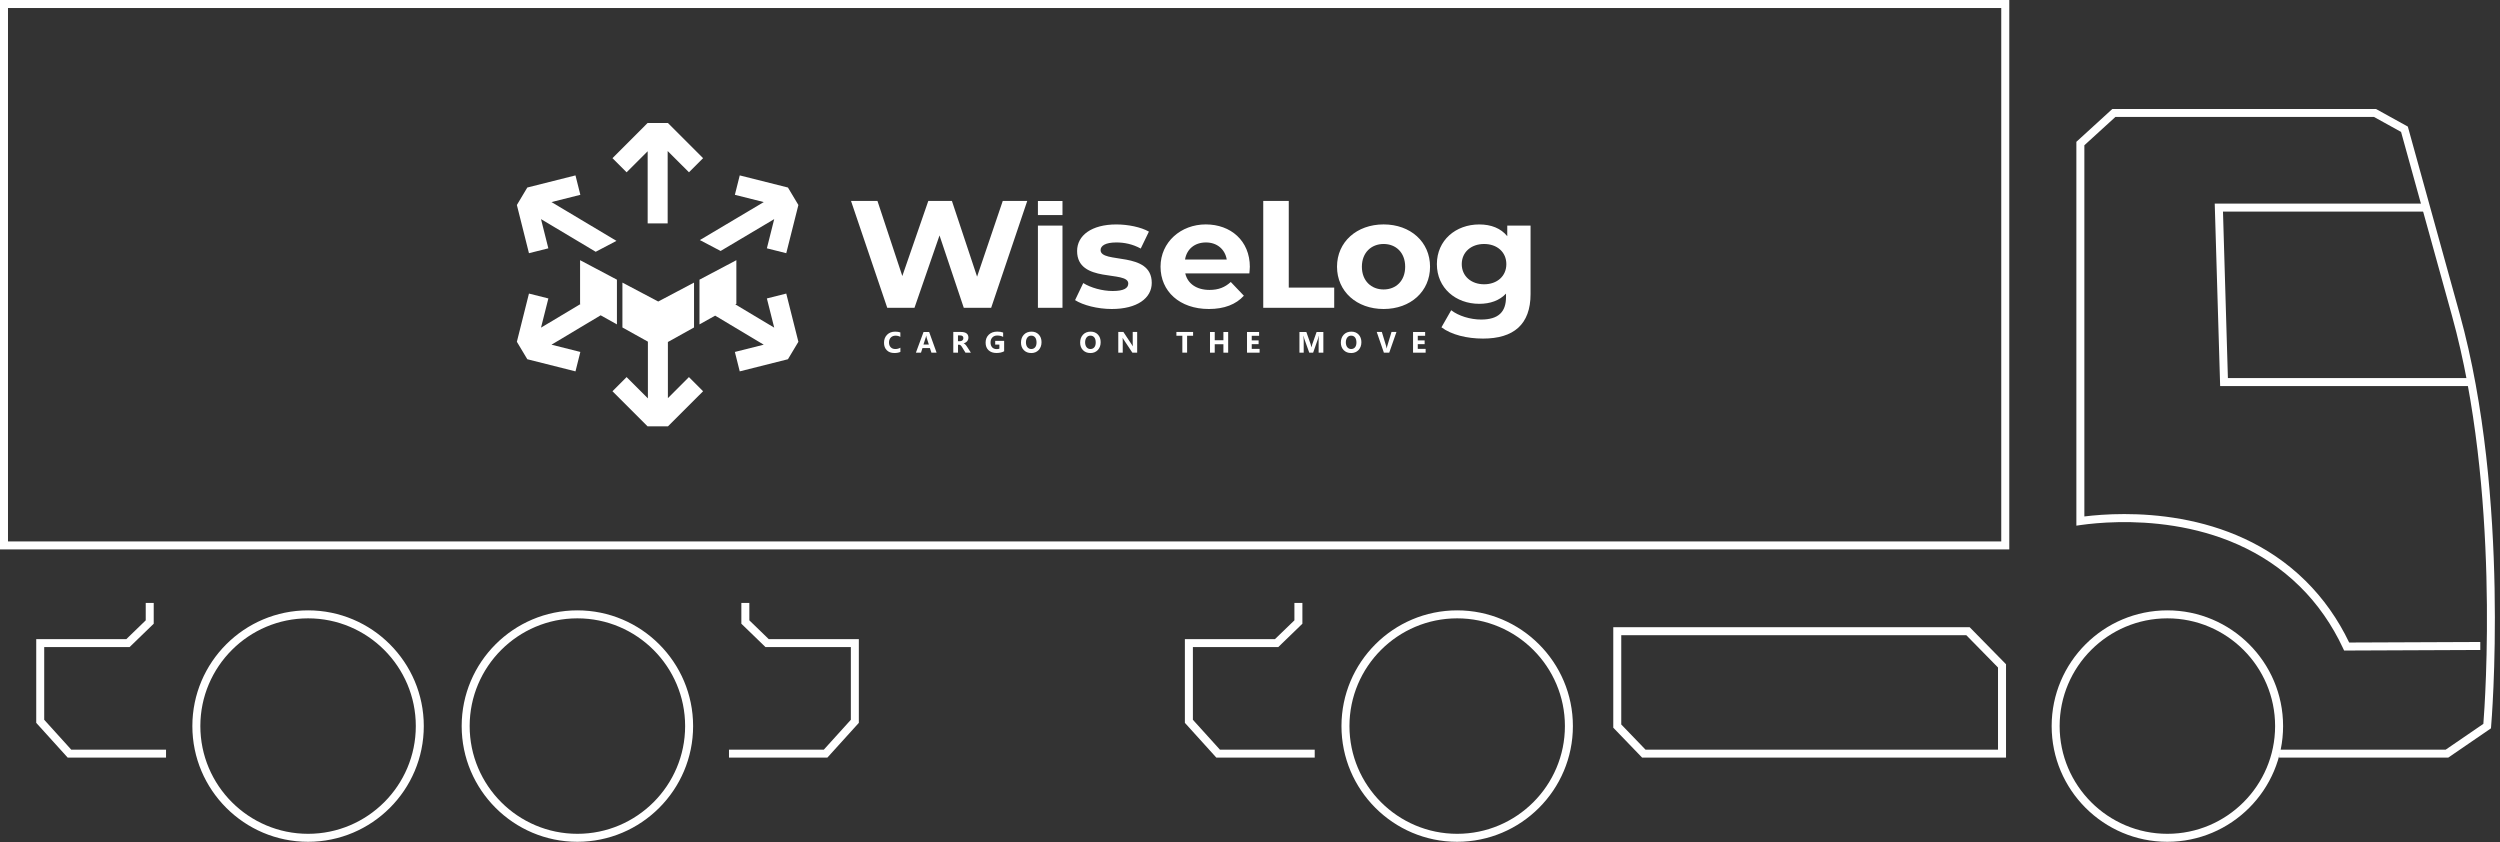
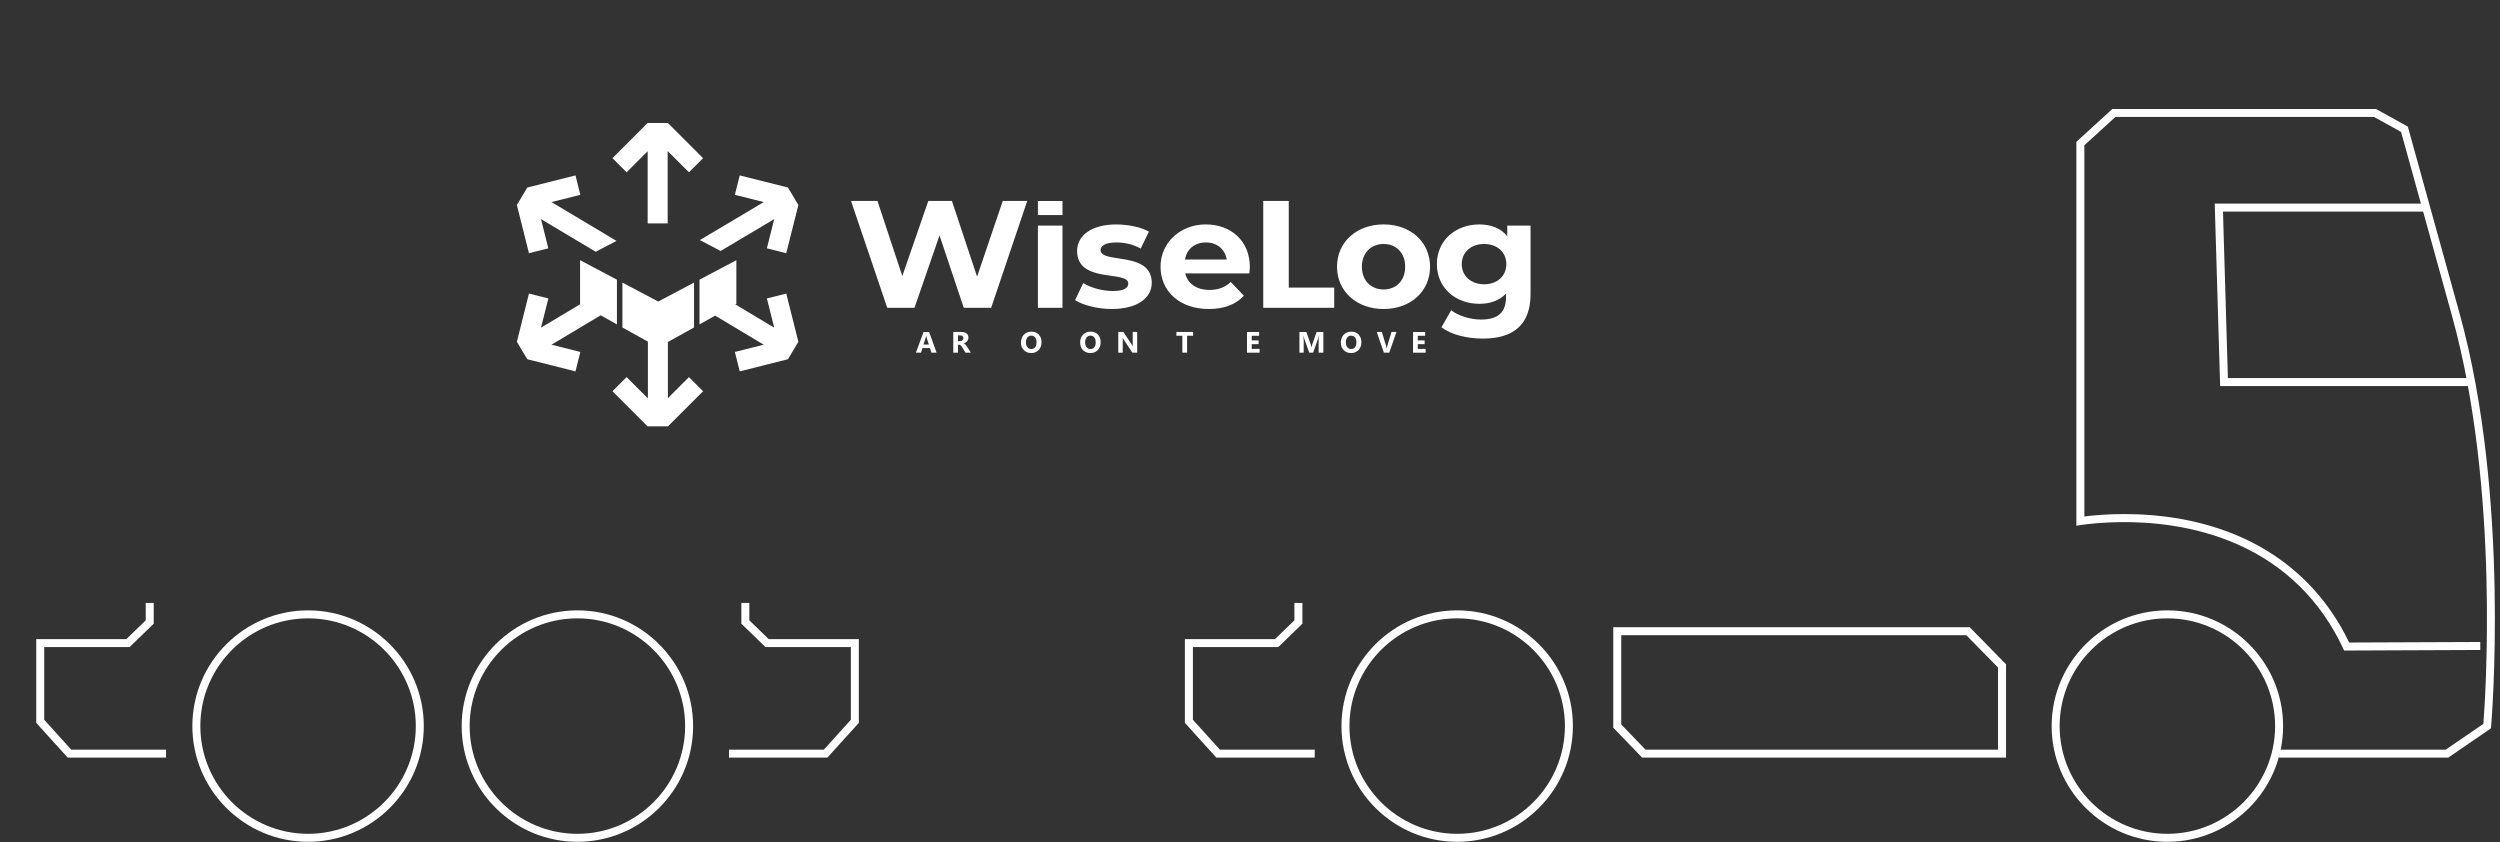
<svg xmlns="http://www.w3.org/2000/svg" width="288" height="97" viewBox="0 0 288 97" fill="none">
  <rect x="0" y="0" width="288" height="97" fill="#333333" stroke="none" />
  <path d="M167.867 96.975C160.519 96.975 154.537 90.997 154.537 83.644C154.537 76.291 160.515 70.314 167.867 70.314C175.22 70.314 181.198 76.291 181.198 83.644C181.198 90.997 175.22 96.975 167.867 96.975ZM167.867 71.233C161.023 71.233 155.457 76.8 155.457 83.644C155.457 90.488 161.023 96.055 167.867 96.055C174.712 96.055 180.278 90.488 180.278 83.644C180.278 76.8 174.712 71.233 167.867 71.233Z" fill="white" />
  <path d="M66.516 96.975C59.167 96.975 53.185 90.997 53.185 83.644C53.185 76.291 59.163 70.314 66.516 70.314C73.868 70.314 79.846 76.291 79.846 83.644C79.846 90.997 73.868 96.975 66.516 96.975ZM66.516 71.233C59.671 71.233 54.105 76.8 54.105 83.644C54.105 90.488 59.671 96.055 66.516 96.055C73.36 96.055 78.927 90.488 78.927 83.644C78.927 76.8 73.36 71.233 66.516 71.233Z" fill="white" />
  <path d="M35.491 96.975C28.142 96.975 22.16 90.997 22.16 83.644C22.16 76.291 28.138 70.314 35.491 70.314C42.843 70.314 48.821 76.291 48.821 83.644C48.821 90.997 42.843 96.975 35.491 96.975ZM35.491 71.233C28.646 71.233 23.08 76.8 23.08 83.644C23.08 90.488 28.646 96.055 35.491 96.055C42.335 96.055 47.901 90.488 47.901 83.644C47.901 76.8 42.335 71.233 35.491 71.233Z" fill="white" />
  <path d="M249.681 96.975C242.333 96.975 236.351 90.997 236.351 83.644C236.351 76.291 242.328 70.314 249.681 70.314C257.034 70.314 263.012 76.291 263.012 83.644C263.012 90.997 257.034 96.975 249.681 96.975ZM249.681 71.233C242.837 71.233 237.27 76.8 237.27 83.644C237.27 90.488 242.837 96.055 249.681 96.055C256.525 96.055 262.092 90.488 262.092 83.644C262.092 76.8 256.525 71.233 249.681 71.233Z" fill="white" />
  <path d="M231.089 87.279H189.174L185.849 83.83V72.255H226.907L231.094 76.521V87.279H231.089ZM189.568 86.359H230.17V76.897L226.517 73.174H186.769V83.458L189.563 86.359H189.568Z" fill="white" />
  <path d="M282.028 87.279H262.552V86.359H281.745L286.083 83.388C286.286 80.846 288.024 56.439 282.475 36.401L276.603 15.197L273.477 13.468H243.699L240.118 16.735V59.495C244.495 58.955 256.923 58.34 265.603 66.918C267.645 68.939 269.334 71.322 270.625 74.019L285.729 73.957V74.877L270.042 74.943L269.918 74.678C268.658 71.976 266.991 69.584 264.957 67.577C256.203 58.929 243.429 59.959 239.724 60.48L239.198 60.556V16.337L243.341 12.553H273.711L277.381 14.582L283.355 36.158C289.231 57.386 286.998 83.427 286.976 83.688L286.958 83.905L282.028 87.283V87.279Z" fill="white" />
  <path d="M151.455 87.278H140.123L136.498 83.273V73.625H146.879L149.116 71.463V69.46H150.036V71.852L147.255 74.545H137.422V82.919L140.534 86.359H151.455V87.278Z" fill="white" />
  <path d="M19.127 87.278H7.799L4.174 83.273V73.625H14.555L16.788 71.463V69.46H17.708V71.852L14.927 74.545H5.093V82.919L8.206 86.359H19.127V87.278Z" fill="white" />
  <path d="M95.312 87.278H83.98V86.359H94.906L98.018 82.919V74.545H88.185L85.404 71.852V69.46H86.324V71.463L88.556 73.625H98.938V83.273L95.312 87.278Z" fill="white" />
-   <path d="M231.469 63.292H0V0H231.469V63.292ZM0.92 62.373H230.545V0.924H0.92V62.373Z" fill="white" />
  <path d="M284.69 44.475H255.761L255.137 23.456H279.495V24.38H256.088L256.654 43.555H284.69V44.475Z" fill="white" />
  <path fill-rule="evenodd" clip-rule="evenodd" d="M76.946 14.171H74.602L70.557 18.221L72.184 19.848L74.611 17.425V25.737H76.915V17.398L79.369 19.848L80.996 18.221L76.946 14.171Z" fill="white" />
  <path fill-rule="evenodd" clip-rule="evenodd" d="M91.974 23.615L90.577 29.168L88.344 28.607L89.189 25.242L83.016 28.912L80.624 27.656L87.986 23.279L84.657 22.443L85.218 20.206L90.771 21.603L91.974 23.615Z" fill="white" />
  <path fill-rule="evenodd" clip-rule="evenodd" d="M68.625 29.005L62.324 25.242L63.169 28.607L60.936 29.168L59.543 23.615L60.746 21.603L66.295 20.206L66.856 22.443L63.531 23.279L71.017 27.749L68.625 29.005Z" fill="white" />
  <path fill-rule="evenodd" clip-rule="evenodd" d="M76.941 45.868V39.399L79.952 37.724V32.555L75.827 34.735L71.702 32.555V37.724L74.638 39.359V45.894L72.184 43.44L70.557 45.072L74.602 49.117H76.946L80.996 45.072L79.364 43.44L76.941 45.868Z" fill="white" />
  <path fill-rule="evenodd" clip-rule="evenodd" d="M69.195 36.322L71.07 37.37V32.219L66.825 29.973V35L66.869 35.026L62.324 37.745L63.173 34.381L60.936 33.819L59.543 39.373L60.746 41.384L66.295 42.782L66.856 40.544L63.531 39.709L69.195 36.322Z" fill="white" />
  <path fill-rule="evenodd" clip-rule="evenodd" d="M90.577 33.819L88.344 34.381L89.189 37.745L84.71 35.066L84.829 35V29.973L80.58 32.219V37.37L82.388 36.362L87.981 39.709L84.657 40.544L85.218 42.782L90.771 41.384L91.974 39.373L90.577 33.819Z" fill="white" />
  <path fill-rule="evenodd" clip-rule="evenodd" d="M143.983 30.76C143.983 27.718 141.768 25.852 138.903 25.852C136.038 25.852 133.694 27.89 133.694 30.724C133.694 33.558 135.888 35.597 139.265 35.597C141.025 35.597 142.387 35.071 143.293 34.067L141.786 32.484C141.114 33.099 140.371 33.399 139.336 33.399C137.846 33.399 136.816 32.678 136.542 31.498H143.926C143.943 31.268 143.979 30.972 143.979 30.76M119.568 23.155H122.398V24.777H119.568V23.155ZM119.568 35.455H122.398V25.993H119.568V35.455ZM115.518 23.146L112.56 31.869L109.66 23.146H106.941L103.947 31.799L101.082 23.146H98.036L102.21 35.455H105.349L108.232 27.121L111.026 35.455H114.183L118.339 23.146H115.527H115.518ZM128.075 35.597C130.997 35.597 132.682 34.35 132.682 32.59C132.682 28.863 126.788 30.428 126.788 28.81C126.788 28.319 127.332 27.93 128.601 27.93C129.49 27.93 130.449 28.107 131.413 28.633L132.355 26.683C131.431 26.157 129.941 25.856 128.601 25.856C125.754 25.856 124.082 27.121 124.082 28.916C124.082 32.696 129.976 31.109 129.976 32.661C129.976 33.187 129.485 33.523 128.181 33.523C126.983 33.523 125.661 33.152 124.79 32.608L123.848 34.575C124.754 35.154 126.426 35.597 128.075 35.597ZM138.925 27.93C140.194 27.93 141.118 28.704 141.321 29.898H136.515C136.714 28.686 137.638 27.93 138.929 27.93" fill="white" />
  <path fill-rule="evenodd" clip-rule="evenodd" d="M173.637 25.998V27.209C172.895 26.294 171.772 25.856 170.41 25.856C167.708 25.856 165.529 27.669 165.529 30.428C165.529 33.187 167.704 35 170.41 35C171.679 35 172.749 34.615 173.492 33.824V34.226C173.492 35.933 172.62 36.812 170.626 36.812C169.375 36.812 168.013 36.392 167.178 35.738L166.055 37.706C167.2 38.568 168.995 39.005 170.843 39.005C174.363 39.005 176.321 37.387 176.321 33.872V25.993H173.637V25.998ZM145.531 35.455H153.701V33.134H148.466V23.146H145.526V35.455H145.531ZM159.392 35.597C162.495 35.597 164.742 33.576 164.742 30.724C164.742 27.872 162.491 25.852 159.392 25.852C156.292 25.852 154.024 27.872 154.024 30.724C154.024 33.576 156.292 35.597 159.392 35.597ZM159.392 33.346C157.977 33.346 156.889 32.36 156.889 30.729C156.889 29.097 157.977 28.107 159.392 28.107C160.807 28.107 161.876 29.093 161.876 30.729C161.876 32.365 160.807 33.346 159.392 33.346ZM170.971 32.749C169.486 32.749 168.394 31.816 168.394 30.428C168.394 29.04 169.481 28.107 170.971 28.107C172.461 28.107 173.531 29.04 173.531 30.428C173.531 31.816 172.461 32.749 170.971 32.749Z" fill="white" />
-   <path d="M103.722 40.54C103.545 40.624 103.315 40.668 103.032 40.668C102.661 40.668 102.369 40.562 102.156 40.345C101.944 40.129 101.838 39.846 101.838 39.487C101.838 39.107 101.958 38.798 102.196 38.559C102.435 38.32 102.745 38.205 103.125 38.205C103.359 38.205 103.558 38.236 103.722 38.294V38.811C103.558 38.714 103.377 38.669 103.169 38.669C102.943 38.669 102.758 38.74 102.621 38.882C102.484 39.023 102.413 39.213 102.413 39.452C102.413 39.691 102.479 39.868 102.612 40.005C102.745 40.142 102.921 40.208 103.142 40.208C103.364 40.208 103.549 40.155 103.726 40.053V40.544L103.722 40.54Z" fill="white" />
  <path d="M107.891 40.628H107.299L107.126 40.098H106.268L106.1 40.628H105.512L106.392 38.245H107.038L107.895 40.628H107.891ZM107.002 39.682L106.741 38.882C106.724 38.82 106.711 38.749 106.702 38.67H106.688C106.684 38.74 106.671 38.807 106.644 38.877L106.383 39.687H107.002V39.682Z" fill="white" />
  <path d="M111.844 40.628H111.22L110.845 40.014C110.818 39.965 110.792 39.925 110.765 39.89C110.739 39.855 110.712 39.824 110.685 39.797C110.659 39.77 110.632 39.753 110.601 39.735C110.575 39.722 110.54 39.713 110.509 39.713H110.363V40.624H109.819V38.241H110.681C111.269 38.241 111.561 38.457 111.561 38.891C111.561 38.975 111.548 39.05 111.521 39.121C111.495 39.191 111.459 39.253 111.411 39.311C111.362 39.368 111.304 39.417 111.238 39.457C111.172 39.496 111.097 39.532 111.017 39.554V39.563C111.052 39.576 111.088 39.594 111.123 39.616C111.159 39.642 111.19 39.669 111.22 39.704C111.251 39.74 111.282 39.775 111.309 39.81C111.335 39.85 111.362 39.886 111.388 39.921L111.844 40.624V40.628ZM110.358 38.643V39.306H110.593C110.708 39.306 110.805 39.271 110.876 39.205C110.946 39.138 110.982 39.054 110.982 38.953C110.982 38.745 110.853 38.639 110.601 38.639H110.354L110.358 38.643Z" fill="white" />
-   <path d="M115.677 40.465C115.443 40.597 115.147 40.664 114.797 40.664C114.408 40.664 114.103 40.557 113.878 40.345C113.652 40.133 113.542 39.841 113.542 39.47C113.542 39.098 113.665 38.789 113.909 38.555C114.152 38.32 114.479 38.201 114.886 38.201C115.142 38.201 115.368 38.236 115.562 38.307V38.811C115.377 38.705 115.147 38.652 114.877 38.652C114.651 38.652 114.466 38.723 114.324 38.869C114.183 39.014 114.112 39.205 114.112 39.448C114.112 39.691 114.174 39.881 114.302 40.018C114.43 40.151 114.603 40.217 114.819 40.217C114.948 40.217 115.054 40.199 115.129 40.164V39.7H114.647V39.271H115.677V40.469V40.465Z" fill="white" />
  <path d="M118.79 40.668C118.445 40.668 118.162 40.557 117.945 40.336C117.729 40.115 117.618 39.824 117.618 39.47C117.618 39.094 117.729 38.789 117.95 38.554C118.171 38.32 118.463 38.205 118.83 38.205C119.174 38.205 119.453 38.316 119.665 38.541C119.878 38.762 119.984 39.059 119.984 39.421C119.984 39.784 119.873 40.098 119.652 40.328C119.431 40.557 119.144 40.672 118.79 40.672V40.668ZM118.812 38.665C118.622 38.665 118.467 38.736 118.357 38.877C118.246 39.019 118.189 39.205 118.189 39.439C118.189 39.673 118.246 39.863 118.357 40C118.467 40.137 118.617 40.208 118.799 40.208C118.98 40.208 119.135 40.142 119.245 40.009C119.356 39.877 119.409 39.691 119.409 39.452C119.409 39.213 119.356 39.014 119.25 38.877C119.144 38.74 118.998 38.669 118.812 38.669V38.665Z" fill="white" />
  <path d="M125.603 40.668C125.258 40.668 124.975 40.557 124.759 40.336C124.542 40.115 124.432 39.824 124.432 39.47C124.432 39.094 124.542 38.789 124.763 38.554C124.984 38.32 125.276 38.205 125.643 38.205C125.988 38.205 126.267 38.316 126.479 38.541C126.691 38.767 126.797 39.059 126.797 39.421C126.797 39.784 126.687 40.098 126.465 40.328C126.244 40.557 125.957 40.672 125.603 40.672V40.668ZM125.63 38.665C125.44 38.665 125.285 38.736 125.174 38.877C125.064 39.019 125.006 39.205 125.006 39.439C125.006 39.673 125.064 39.863 125.174 40C125.285 40.137 125.435 40.208 125.617 40.208C125.798 40.208 125.953 40.142 126.063 40.009C126.174 39.877 126.227 39.691 126.227 39.452C126.227 39.213 126.174 39.014 126.068 38.877C125.961 38.74 125.816 38.669 125.63 38.669V38.665Z" fill="white" />
  <path d="M130.997 40.628H130.449L129.454 39.129C129.397 39.041 129.357 38.975 129.335 38.931H129.326C129.335 39.014 129.339 39.143 129.339 39.315V40.624H128.826V38.241H129.414L130.374 39.691C130.418 39.757 130.458 39.819 130.493 39.886H130.502C130.493 39.828 130.489 39.722 130.489 39.558V38.241H131.002V40.624L130.997 40.628Z" fill="white" />
  <path d="M137.444 38.678H136.754V40.624H136.206V38.678H135.521V38.241H137.444V38.678Z" fill="white" />
-   <path d="M141.485 40.628H140.937V39.656H139.937V40.628H139.394V38.245H139.937V39.196H140.937V38.245H141.485V40.628Z" fill="white" />
  <path d="M145.106 40.628H143.656V38.245H145.049V38.683H144.2V39.214H144.991V39.647H144.2V40.191H145.106V40.624V40.628Z" fill="white" />
  <path d="M152.446 40.628H151.906V39.2C151.906 39.045 151.915 38.877 151.928 38.692H151.915C151.889 38.838 151.862 38.944 151.84 39.006L151.274 40.628H150.827L150.253 39.023C150.235 38.979 150.213 38.868 150.178 38.692H150.164C150.177 38.926 150.186 39.134 150.186 39.311V40.628H149.696V38.245H150.491L150.987 39.66C151.026 39.775 151.053 39.885 151.071 40H151.079C151.11 39.868 151.141 39.753 151.177 39.656L151.672 38.245H152.45V40.628H152.446Z" fill="white" />
  <path d="M155.638 40.668C155.293 40.668 155.01 40.557 154.793 40.336C154.577 40.115 154.466 39.824 154.466 39.47C154.466 39.094 154.577 38.789 154.798 38.554C155.019 38.32 155.311 38.205 155.678 38.205C156.022 38.205 156.301 38.316 156.513 38.541C156.725 38.767 156.832 39.059 156.832 39.421C156.832 39.784 156.721 40.098 156.5 40.328C156.279 40.557 155.991 40.672 155.638 40.672V40.668ZM155.664 38.665C155.474 38.665 155.319 38.736 155.209 38.877C155.098 39.019 155.041 39.205 155.041 39.439C155.041 39.673 155.098 39.863 155.209 40C155.319 40.137 155.47 40.208 155.651 40.208C155.832 40.208 155.987 40.142 156.098 40.009C156.208 39.877 156.261 39.691 156.261 39.452C156.261 39.213 156.208 39.014 156.102 38.877C155.996 38.74 155.85 38.669 155.664 38.669V38.665Z" fill="white" />
  <path d="M160.873 38.241L160.041 40.624H159.422L158.6 38.241H159.188L159.692 39.899C159.719 39.987 159.736 40.067 159.741 40.138H159.75C159.759 40.062 159.776 39.983 159.803 39.894L160.302 38.241H160.873Z" fill="white" />
  <path d="M164.233 40.628H162.783V38.245H164.176V38.683H163.327V39.214H164.118V39.647H163.327V40.191H164.233V40.624V40.628Z" fill="white" />
</svg>